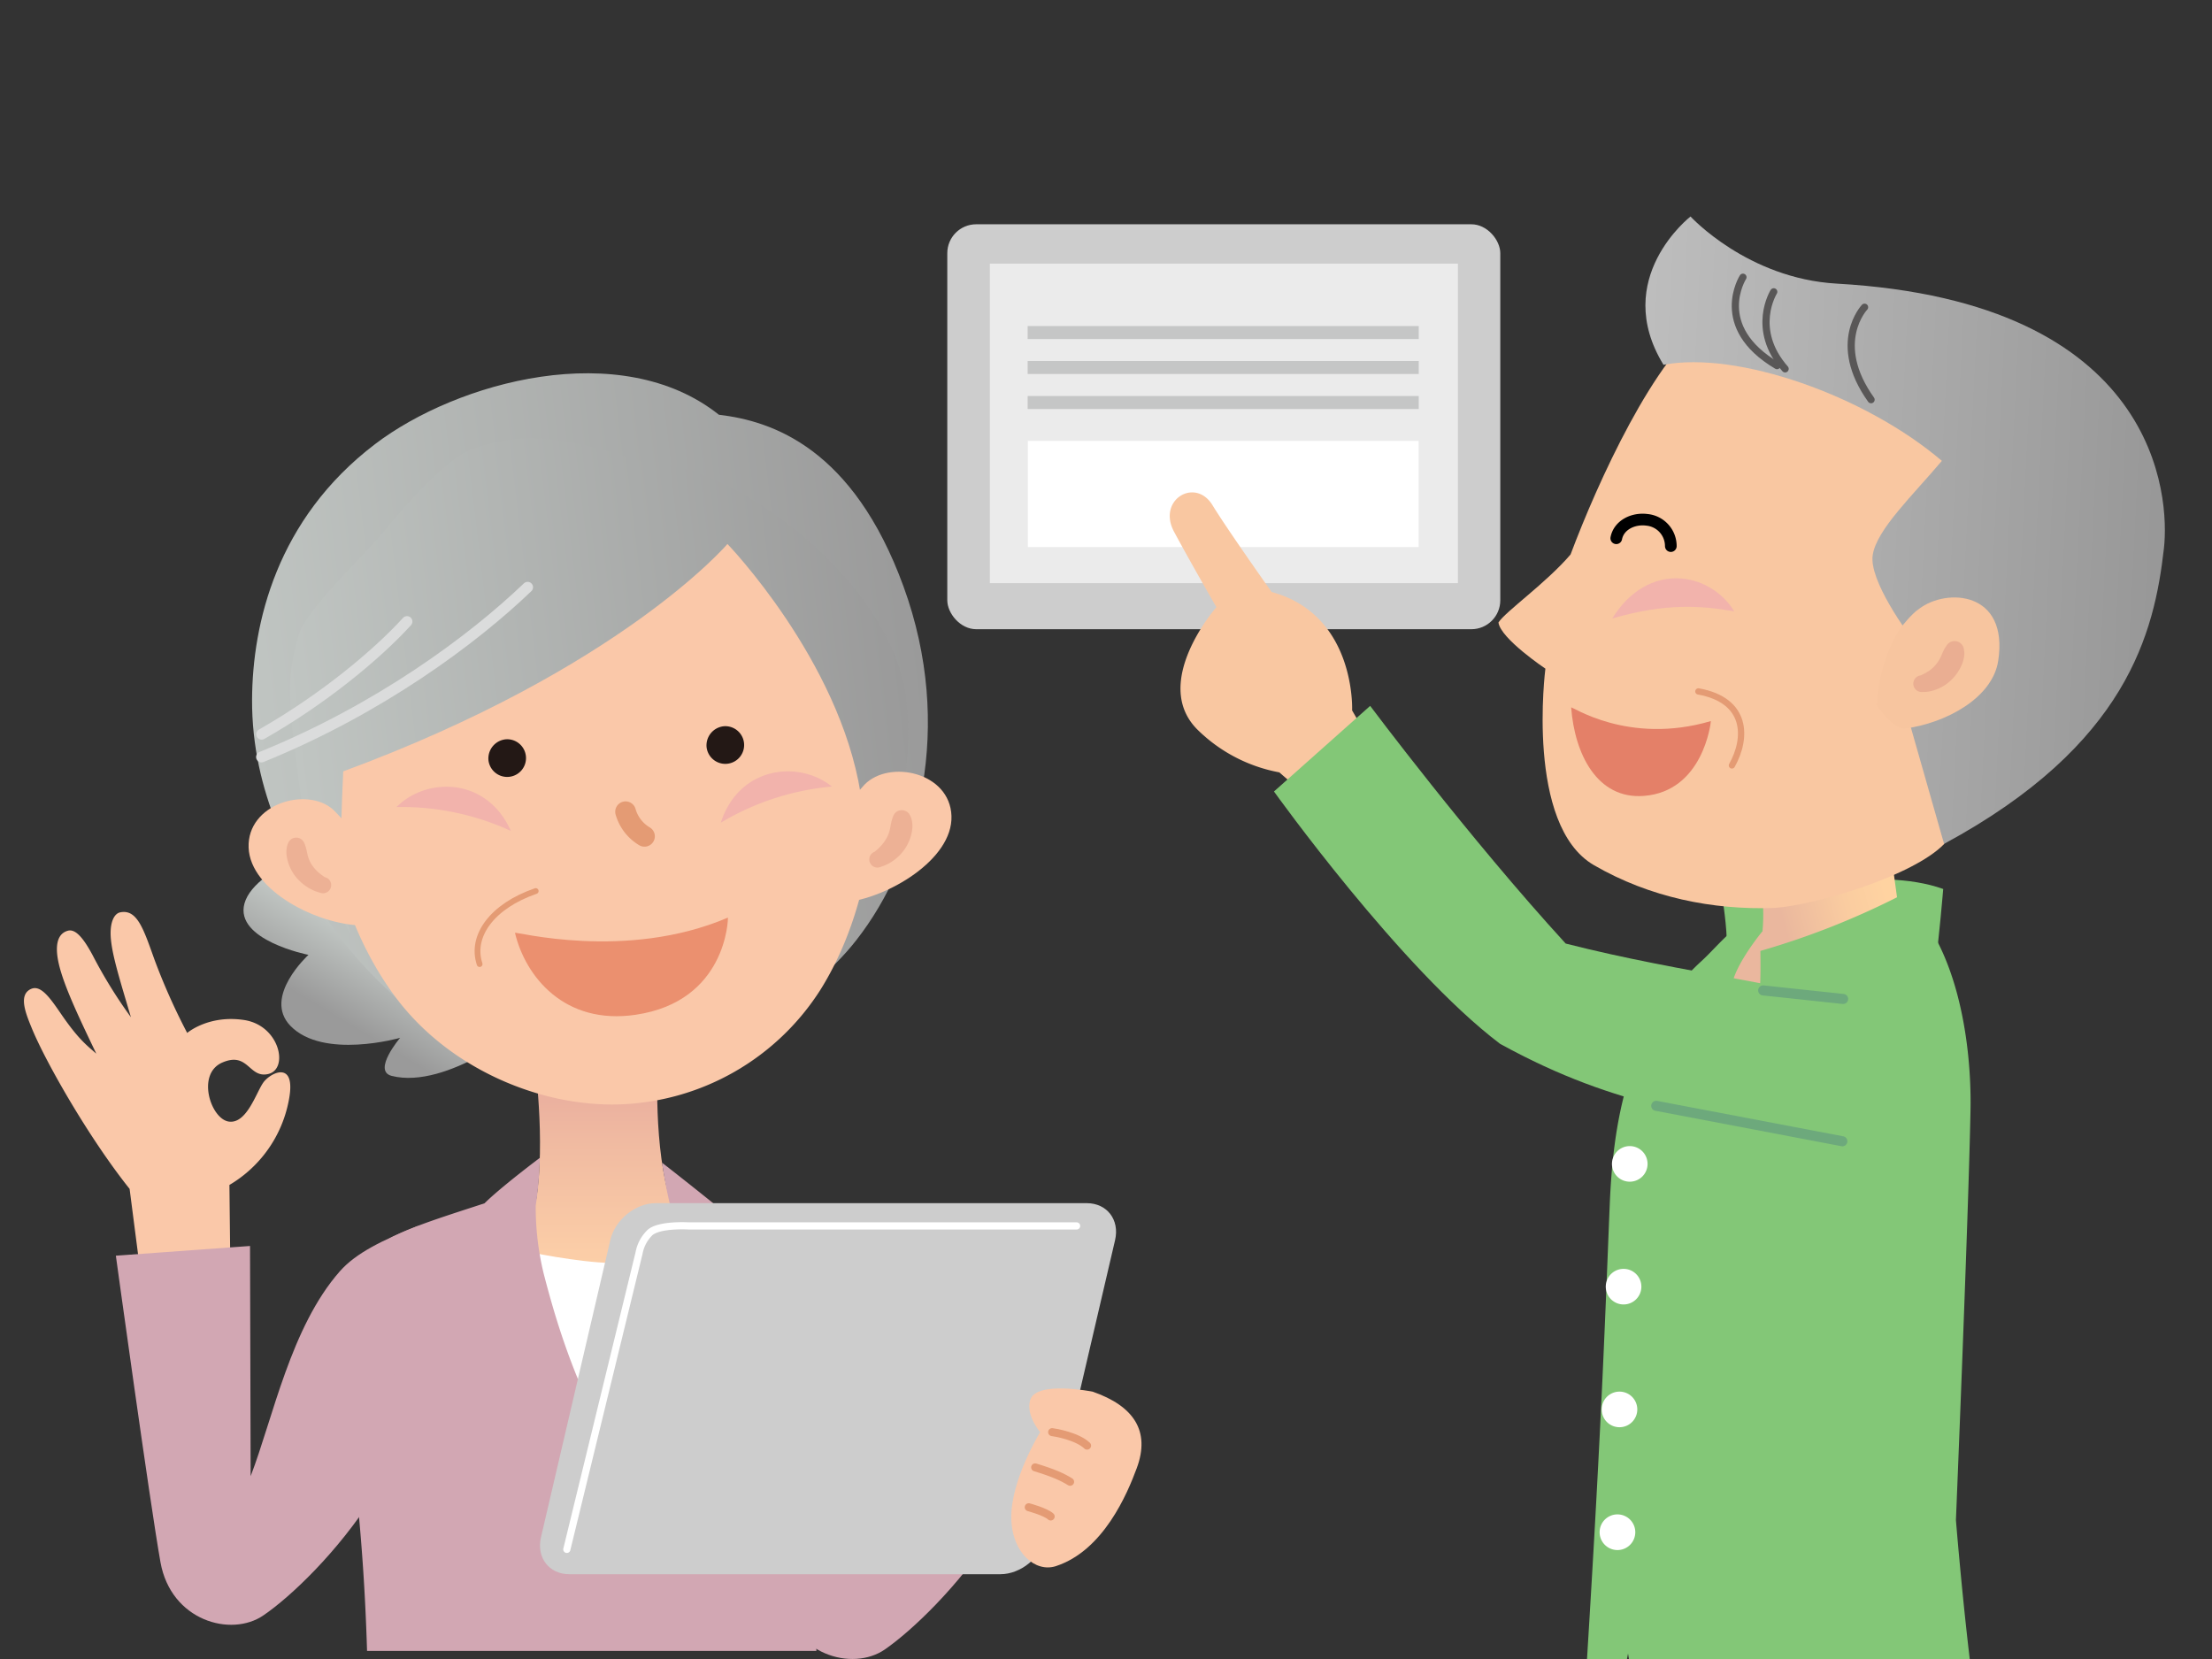
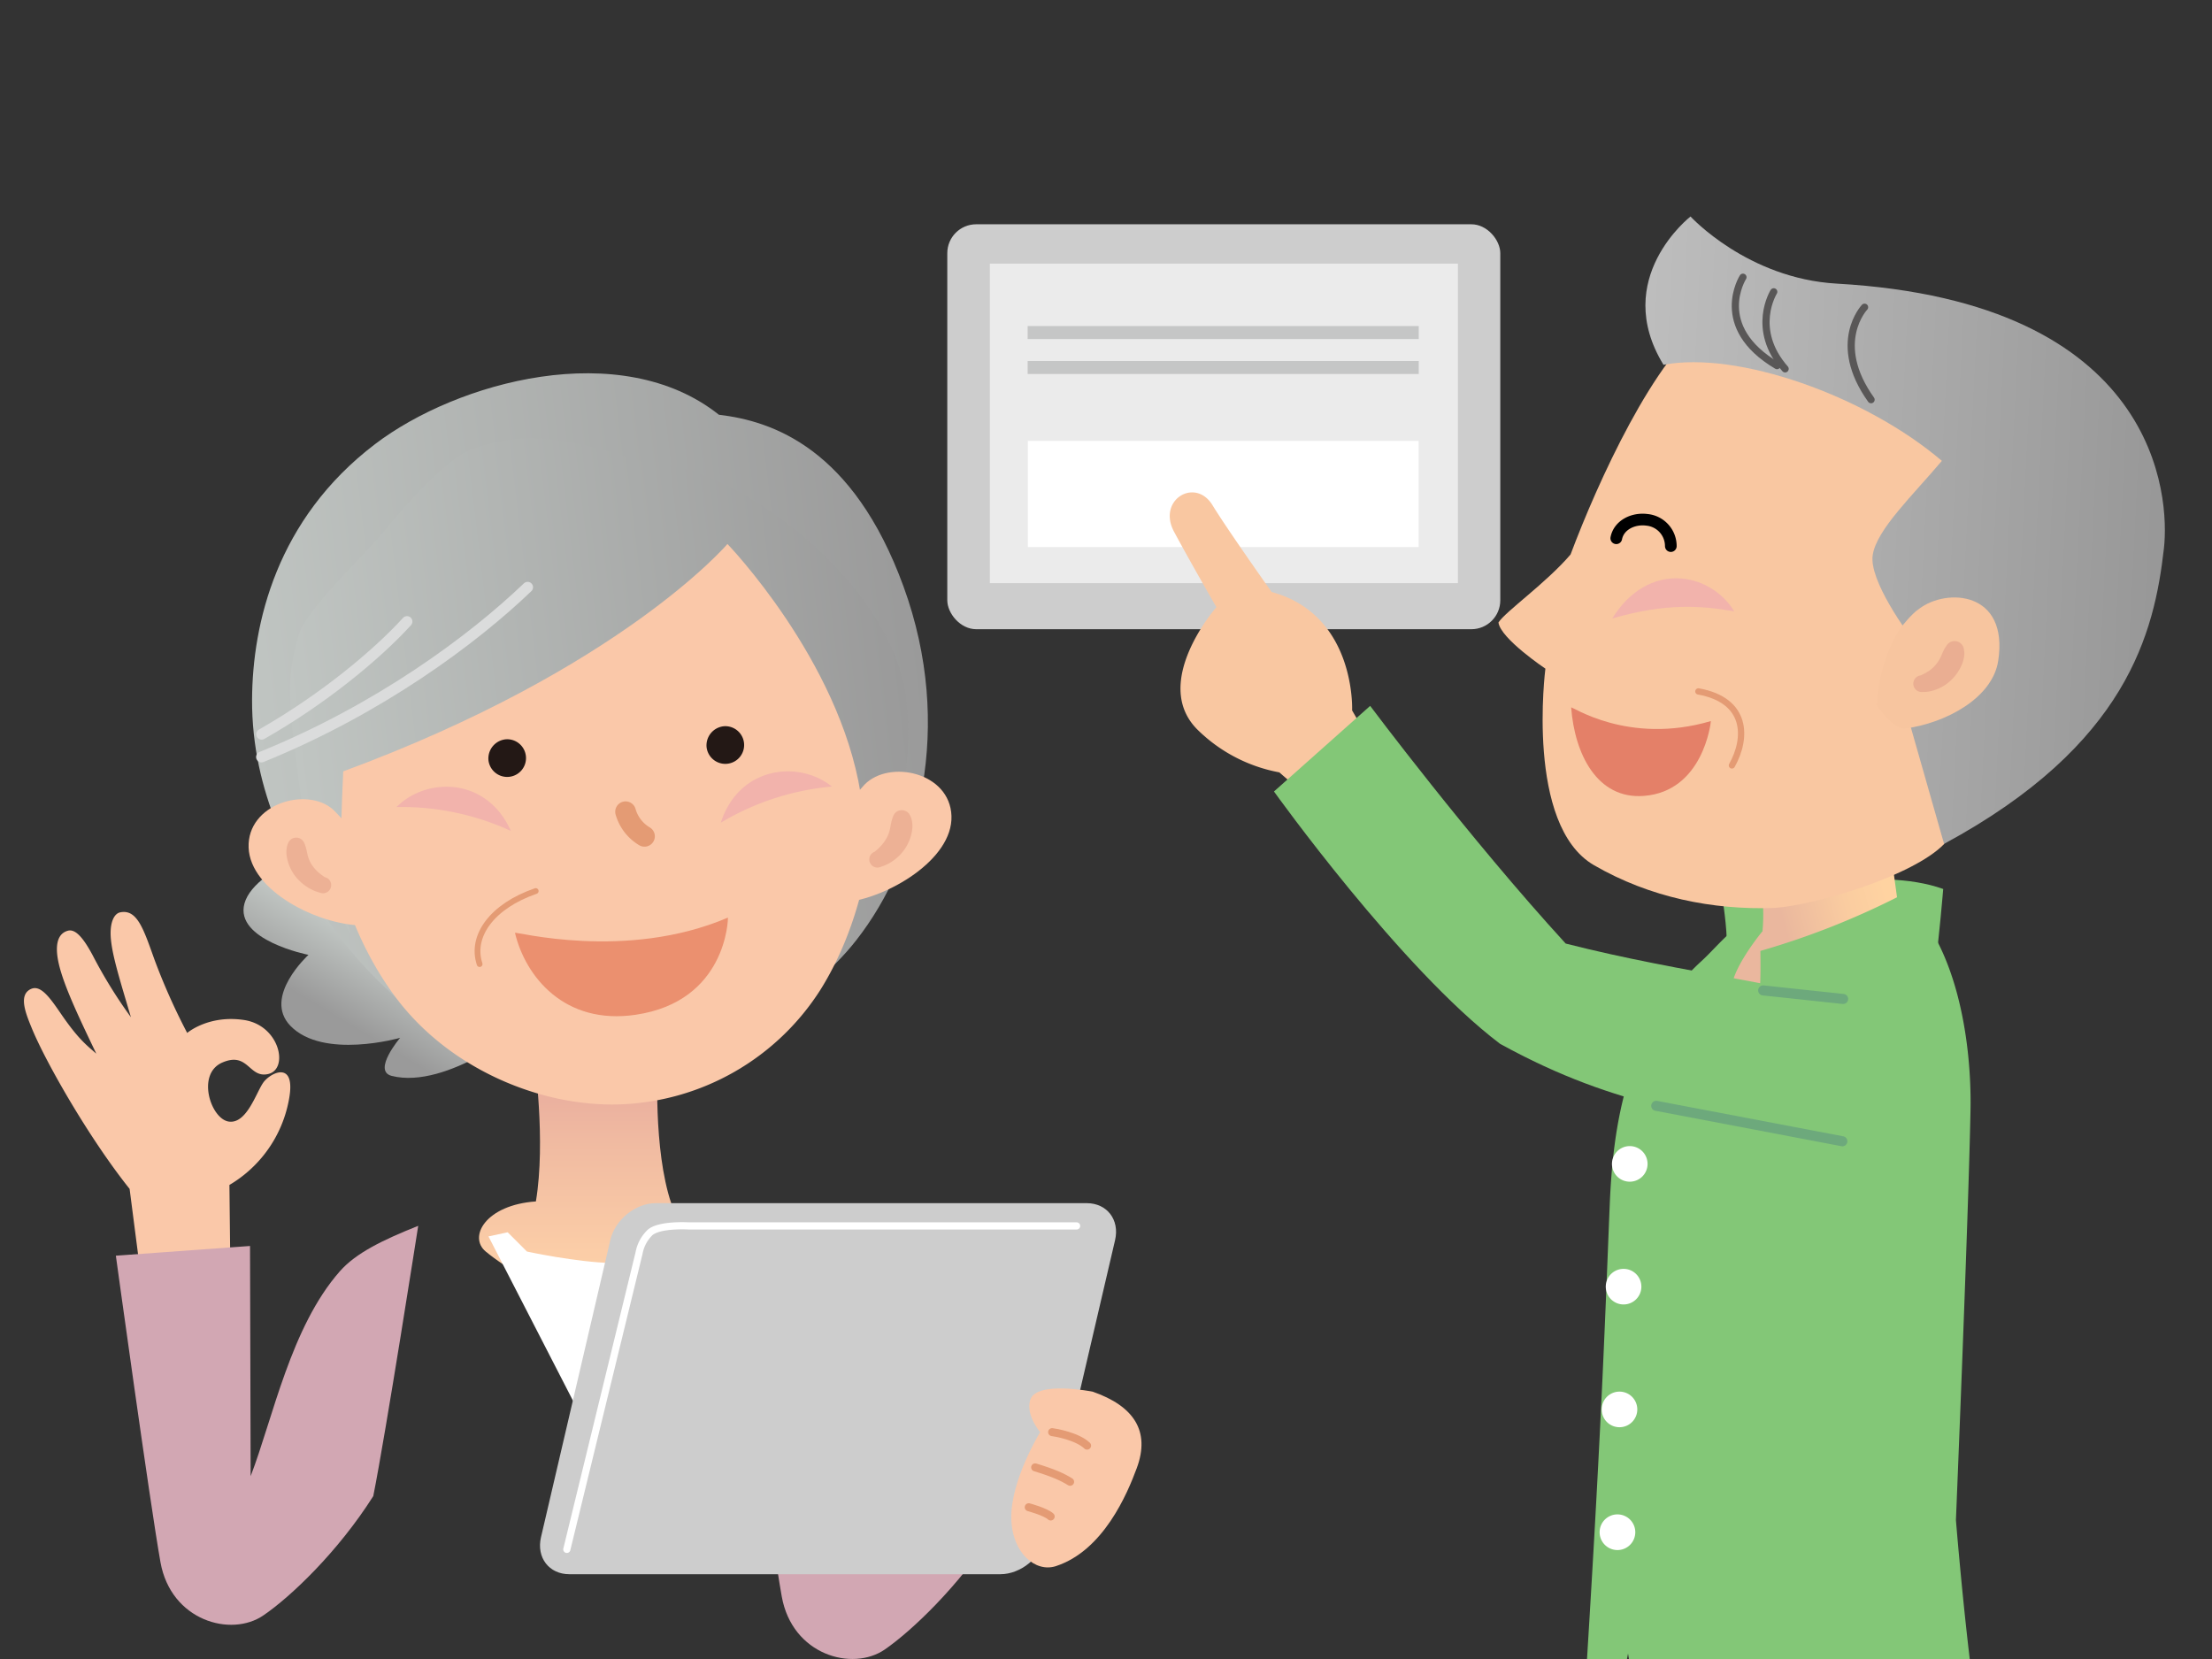
<svg xmlns="http://www.w3.org/2000/svg" xmlns:xlink="http://www.w3.org/1999/xlink" viewBox="0 0 640 480">
  <rect x="0" y="0" width="640" height="480" fill="#333333" stroke="none" />
  <defs>
    <style>.cls-1,.cls-13,.cls-14,.cls-17,.cls-20,.cls-21,.cls-29,.cls-30,.cls-31,.cls-32,.cls-4,.cls-9{fill:none;}.cls-2{fill:#cdcdcd;}.cls-3{fill:#ebebeb;}.cls-4{stroke:#c5c6c6;stroke-miterlimit:10;stroke-width:3.76px;}.cls-5{fill:#fff;}.cls-6{fill:#fac8a9;}.cls-7{fill:url(#linear-gradient);}.cls-8{fill:#d2a7b3;}.cls-9{stroke:#bd8da7;stroke-width:3.76px;}.cls-13,.cls-14,.cls-17,.cls-20,.cls-21,.cls-29,.cls-30,.cls-31,.cls-32,.cls-9{stroke-linecap:round;stroke-linejoin:round;}.cls-10{fill:url(#linear-gradient-2);}.cls-11{fill:url(#linear-gradient-3);}.cls-12{fill:url(#linear-gradient-4);}.cls-13,.cls-17,.cls-21,.cls-29{stroke:#e49b74;}.cls-13{stroke-width:5.99px;}.cls-14{stroke:#dbdcdc;stroke-width:3.13px;}.cls-15{fill:#f2b3ac;}.cls-16{fill:#edb195;}.cls-17{stroke-width:1.67px;}.cls-18{fill:#eb906f;}.cls-19{fill:#231815;}.cls-20{stroke:#fff;stroke-width:2.08px;}.cls-21{stroke-width:2.31px;}.cls-22{fill:#83c777;}.cls-23{fill:url(#linear-gradient-5);}.cls-24{fill:#f9c7a1;}.cls-25{fill:url(#linear-gradient-6);}.cls-26{fill:#f7c59f;}.cls-27{fill:#eaae92;}.cls-28{fill:#e48068;}.cls-29{stroke-width:1.82px;}.cls-30{stroke:#595757;stroke-width:2.08px;}.cls-31{stroke:#000;stroke-width:3.38px;}.cls-32{stroke:#6da97c;stroke-width:2.91px;}</style>
    <linearGradient id="linear-gradient" x1="1102.4" y1="384.78" x2="1102.4" y2="318.7" gradientTransform="translate(-927.1)" gradientUnits="userSpaceOnUse">
      <stop offset="0" stop-color="#ffd4a9" />
      <stop offset="0.34" stop-color="#fbcda7" />
      <stop offset="0.83" stop-color="#f0baa1" />
      <stop offset="1" stop-color="#ebb19f" />
    </linearGradient>
    <linearGradient id="linear-gradient-2" x1="1523.79" y1="34.79" x2="1541.58" y2="46.88" gradientTransform="matrix(-0.93, 0.45, 0.44, 0.95, 1508.31, -445.32)" gradientUnits="userSpaceOnUse">
      <stop offset="0" stop-color="#c0c5c2" />
      <stop offset="1" stop-color="#9a9a9a" />
    </linearGradient>
    <linearGradient id="linear-gradient-3" x1="313.89" y1="109.39" x2="508.76" y2="109.39" gradientTransform="translate(-250.37 147.8) rotate(-6.81)" xlink:href="#linear-gradient-2" />
    <linearGradient id="linear-gradient-4" x1="325.06" y1="95.88" x2="502.54" y2="95.88" gradientTransform="translate(-250.37 147.8) rotate(-6.81)" xlink:href="#linear-gradient-2" />
    <linearGradient id="linear-gradient-5" x1="547.1" y1="263.03" x2="517.11" y2="271.11" gradientUnits="userSpaceOnUse">
      <stop offset="0" stop-color="#ffd3a1" />
      <stop offset="0.39" stop-color="#facca0" />
      <stop offset="0.96" stop-color="#ebb99e" />
      <stop offset="1" stop-color="#eab79e" />
    </linearGradient>
    <linearGradient id="linear-gradient-6" x1="529.62" y1="187.71" x2="683.24" y2="187.71" gradientTransform="matrix(1, 0.05, -0.05, 1, -46.28, -64.53)" gradientUnits="userSpaceOnUse">
      <stop offset="0" stop-color="#bdbdbd" />
      <stop offset="1" stop-color="#979797" />
    </linearGradient>
  </defs>
  <g id="レイヤー_2" data-name="レイヤー 2">
    <g id="_02" data-name="02">
      <rect class="cls-1" width="640" height="480" />
      <rect class="cls-2" x="274.08" y="64.89" width="160" height="117.16" rx="8.37" />
      <rect class="cls-3" x="286.38" y="76.28" width="135.44" height="92.44" />
      <line class="cls-4" x1="297.33" y1="96.21" x2="410.49" y2="96.21" />
      <rect class="cls-5" x="297.39" y="127.56" width="113.07" height="30.73" />
      <line class="cls-4" x1="297.33" y1="106.33" x2="410.49" y2="106.33" />
-       <line class="cls-4" x1="297.33" y1="116.46" x2="410.49" y2="116.46" />
      <path class="cls-6" d="M54.16,298.86a183.25,183.25,0,0,1-9.42-21.1c-3.17-8.81-5-14.84-10-13.78-1.69.36-3.13,2.91-2.64,7.89s2.59,11.68,5.78,22.44a139.16,139.16,0,0,1-11.11-18c-2.69-5-5-7.69-7.21-7-3,.87-3.8,4.35-2.48,9.84,1.51,6.27,5.72,15.16,10.78,25.7-3.07-2.63-5.44-4.54-10.27-11.6-3.18-4.64-5.84-8.36-8.6-7.12-3.79,1.69-1.54,7.11.29,11.56,4.09,9.88,16.6,31.75,28.22,46.29l3.72,28.8,25.49.15-.33-30.09a36.21,36.21,0,0,0,17.17-24.42c2.34-11.88-5.3-8.13-7.38-5.19s-4.8,12.05-10,11.27-9.42-13.79-1.86-17.07,7.67,4.64,13.31,3.31c6-1.42,3.33-14.06-7-15.62S54.16,298.86,54.16,298.86Z" />
      <path class="cls-7" d="M154.57,306.26s3.42,23.77.48,41.35c-14.54,1-19.65,10.25-14.51,14.5s20.28,14.71,37,14.71c15.11,0,30.09-10.11,33.79-14.32s-8.82-13.45-17.09-14.26c-5.34-15.79-3.93-40.62-3.93-40.62Z" />
      <path class="cls-5" d="M152.46,362.11l-5.57-5.57-5.56,1.19,42.54,82.71s24.55-31.42,25.06-57.26,2-27,2-27l-6,5.57s-15.14,3.9-27.79,3.69C166.82,365.22,152.46,362.11,152.46,362.11Z" />
-       <path class="cls-8" d="M106.2,477.67h130c-.08-16.95,1.48-48.33.28-63.95,21.53,23.68,18-7.63,17.48-10.57-3.64-19.14-11.69-39.89-31.64-47.73a140,140,0,0,0-13.92-5.64c-9.14-7.4-16.85-13.38-16.85-13.38s.81,5.94,2.32,12.19c1.35,5.62,9.19,9.08,8.16,22.94-2.67,35.79-17.51,60.72-17.51,60.72-16.49-25.88-23-47.5-27.21-63.74A81.19,81.19,0,0,1,155,348.87,110,110,0,0,0,156.19,335s-11.34,8.51-16,13.15c-8.53,2.81-19.46,6.16-25.95,9.36-8.73,4.32-16.26,16.15-14.3,40.42C102.12,424.85,105.12,442.33,106.2,477.67Z" />
      <path class="cls-9" d="M218,360.91c2.28,3,4.29,7.22,4.49,13.65.8,25.7-26.58,54.59-26.58,54.59" />
      <path class="cls-8" d="M121,354.67c-10.27,4.1-18,7.85-22.67,13.15C84.14,383.93,79,410.22,72.52,427.1l-.18-66.6-38.82,2.81S43.4,435.07,46.43,452s20.45,21.83,29.82,15.35C84,462.07,97.72,449.1,108,432.87,111.61,414.8,121,354.67,121,354.67Z" />
      <path class="cls-8" d="M300.74,364.51c-10.28,4.11-18,7.86-22.68,13.16-14.17,16.11-19.34,42.4-25.79,59.27l-.17-66.59-38.82,2.81s9.87,71.75,12.9,88.73,20.46,21.82,29.83,15.35c7.7-5.32,21.46-18.29,31.78-34.52C291.36,424.65,300.74,364.51,300.74,364.51Z" />
      <path class="cls-10" d="M102.48,242s-28.61,8-31.75,19.41c-2.93,10.65,18.52,14.86,18.52,14.86S75.94,288.39,84,296.78c9.49,9.87,31.76,3.5,31.76,3.5s-8.08,9.52-2.47,11c16.17,4.12,39.19-14.89,39.19-14.89Z" />
      <path class="cls-11" d="M208,120c15.49,1.81,38.85,9.69,53.43,49.73,14.79,40.61,4.36,79.2-13.59,102.18C234,289.76,207.46,304,203.26,304.24c-40.74,2.21-61.76,4.57-80.47-9C110,286,99.7,273.62,95.65,267.41c-10.91-16.74-22.84-38.15-22.72-65,.11-22,7.09-52.23,35.58-73.91C132.21,110.44,179.62,97.41,208,120Z" />
      <path class="cls-6" d="M252.6,226.41c.8,21.75-5.16,43.85-15.14,59.83a71.65,71.65,0,0,1-58.14,33.29c-22.61.77-49.12-10.06-64.75-30.86-11.18-14.88-19-35.66-19.75-56.46-1.83-49.89,33-91.63,77.85-93.28S250.76,176.51,252.6,226.41Z" />
      <path class="cls-12" d="M262.27,202.73c-4-36.13-53.49-69.9-73.53-68.11-27.73-9.6-39.08-9.25-51.9-4.78-7.72,2.69-19.94,16.77-26,24.19-5.71,7-22,21.93-24.41,29.66-4.55,14.85-2.19,24.3,1.21,51.45C89,246.53,103.7,276.42,101,268.45c-2.8-8.14-2.71-24.24-1.69-45.27,80.47-29.72,111.16-65.79,111.16-65.79s32.32,33.48,38.52,72.12c3.59,18.94,3,18.33,1,24.81C252.83,251.07,265.47,231.66,262.27,202.73Z" />
      <path class="cls-13" d="M181,234.86a12.09,12.09,0,0,0,5.47,7.11" />
      <path class="cls-14" d="M152.66,169.91c-15.83,15.16-42.84,35.24-77,49.11" />
      <path class="cls-14" d="M117.76,179.83c-8.84,9.69-24.36,22.54-42.05,32.6" />
      <path class="cls-15" d="M240.7,227.58c-9.59-7.73-26.89-5.88-32.15,10.45A75.75,75.75,0,0,1,240.7,227.58Z" />
      <path class="cls-15" d="M114.72,233.5c8.69-8.72,26.1-8.75,33.09,6.91A75.78,75.78,0,0,0,114.72,233.5Z" />
      <path class="cls-6" d="M96.36,234.22c-7.64-6.75-24.88-1.62-24.43,11s20.17,22.3,32.55,22.52c-2.91-6.31.49-9-1.75-19.41C100.62,238.64,101.23,239.12,96.36,234.22Z" />
      <path class="cls-16" d="M88.13,244.11a13.52,13.52,0,0,1,.5,1.59c.13.5.22,1,.32,1.45a9.22,9.22,0,0,0,1,2.63,11.24,11.24,0,0,0,.81,1.18,11.42,11.42,0,0,0,1,1.1,12.7,12.7,0,0,0,1.18,1c.21.15.42.31.63.45l.32.21.15.1.07,0s0,0,0,0a2.36,2.36,0,1,1-1.5,4.47l-.36-.1-.3-.09-.56-.19c-.37-.14-.72-.29-1.07-.46a13.62,13.62,0,0,1-2-1.19,12.43,12.43,0,0,1-1.8-1.54A12.08,12.08,0,0,1,85,252.91a12.79,12.79,0,0,1-1.91-4.48,8.35,8.35,0,0,1-.21-2.38,6.14,6.14,0,0,1,.54-2.26,2.55,2.55,0,0,1,3.4-1.18A2.58,2.58,0,0,1,88.07,244Z" />
      <path class="cls-6" d="M250.15,227c7.18-7.32,24.71-3.57,25.14,9.09s-18.63,23.82-31,25c2.47-6.53.26-8.93.44-19.49C244.9,234.06,245.72,231.73,250.15,227Z" />
      <path class="cls-16" d="M263.1,235.55a5.85,5.85,0,0,1,.8,2.23,7.92,7.92,0,0,1,0,2.43,13,13,0,0,1-4.79,8.31c-.31.25-.62.48-.95.7s-.66.42-1,.61-.7.35-1.05.51l-.56.22-.3.11-.35.11a2.36,2.36,0,1,1-1.84-4.34s0,0,0,0l.06-.05.14-.12.29-.24c.2-.17.39-.36.58-.53s.38-.36.55-.55.36-.37.52-.57a11.65,11.65,0,0,0,1.59-2.43,9.36,9.36,0,0,0,.81-2.65c.08-.47.17-.94.29-1.44a10.72,10.72,0,0,1,.51-1.64l.07-.17a2.6,2.6,0,0,1,3.38-1.46A2.63,2.63,0,0,1,263.1,235.55Z" />
      <path class="cls-17" d="M155,257.81c-12.56,4.31-18.93,13-16.23,21.13" />
      <path class="cls-18" d="M149,269.91c3,12.58,14.28,26.76,34.94,23.69,26.19-3.87,26.73-27.56,26.67-28.11C181,278.16,148.84,269.36,149,269.91Z" />
      <path class="cls-19" d="M204.43,216.12a5.45,5.45,0,1,0,5.08-6A5.56,5.56,0,0,0,204.43,216.12Z" />
      <path class="cls-19" d="M141.32,219.9a5.45,5.45,0,1,0,5.08-6A5.57,5.57,0,0,0,141.32,219.9Z" />
      <path class="cls-2" d="M156.52,444.79c-1.35,5.87,2.34,10.68,8.21,10.68h124.7c5.88,0,11.79-4.81,13.15-10.68l20.05-86c1.36-5.87-2.34-10.68-8.21-10.68H189.72c-5.87,0-11.79,4.81-13.14,10.68Z" />
      <path class="cls-20" d="M311.49,354.7H199.35s-8.75-.55-11.38,2a11.07,11.07,0,0,0-3.08,5.88L164,448.28" />
      <path class="cls-6" d="M316.14,402.65C328,406.79,332.9,414,328.9,424.78c-2.77,7.5-9.69,23.88-23.4,28.35-5.89,1.93-12.73-3.78-12.9-13.89-.18-11,8.35-24.89,8.35-24.89s-4.17-4.79-2.9-9.24C299.69,399.37,316.14,402.65,316.14,402.65Z" />
      <path class="cls-21" d="M314.53,418.27c-2.89-2.73-9.16-3.8-10.12-3.91" />
      <path class="cls-21" d="M309.62,428.73c-2.16-1.34-4.72-2.54-10.12-4.18" />
      <path class="cls-21" d="M304,438.77c-1.52-1.39-6.36-2.68-6.36-2.68" />
      <path class="cls-22" d="M499.49,276c.61-4.68-.9-14.51-.9-14.51,15.58-3.72,44.49-11.12,63.64-4.28,0,0-1.15,14-2.52,24.23C559.71,281.48,498.2,286,499.49,276Z" />
      <path class="cls-23" d="M547.27,247.94l-38.55,5.63s2.12,5.9,1.23,15.87c-13.2,0-18.54,19.79-7.61,25.42,11-2.33,47.19-30.43,47.19-30.43Z" />
      <path class="cls-24" d="M402.13,224.4l-10.92-18.85s1.19-27.63-23.29-34.27c0,0-12.82-18.09-17.11-25.12-5-8.17-16.08-1.53-11.11,7.71,4.8,8.93,12.24,21.8,12.24,21.8s-19.28,22-5.31,35.6a45.52,45.52,0,0,0,23.52,12.2L386,237.27Z" />
      <path class="cls-24" d="M577.06,128.11c-11.65-14.17-72.18-42.75-82.57-35.68-15.74,10.73-32.23,47.08-40.08,68-7,8.2-18.9,16.56-20.86,19.67.59,4.66,13.58,13.36,13.58,13.36s-5.85,45.33,14.05,56.86c16.2,9.37,34.37,13,52.15,12.38,12.06-.82,40.25-9.28,49.18-18.51,1.3-6.38,1.53-7.39,6.16-10.62,11.85-8.25,19.11-39.16,20.86-48.89C593.14,164.69,588.71,142.27,577.06,128.11Z" />
      <path class="cls-25" d="M481.3,105.55c21.29-4.08,58.24,8.79,80.54,27.79-8.42,10-18.83,19.82-20,27.21s10,22.57,13,26.56c5.83,7.77,10.85,3,11.28,5.12,1.17,5.83-14.21,14.87-14.21,14.87l10.57,37.06c53-28.63,60.84-61.08,63.61-85.5,1.67-14.75-1.38-71.32-94.65-76.6-25.89-1.47-42.32-19.42-42.32-19.42S466,80.56,481.3,105.55Z" />
      <path class="cls-15" d="M501.78,176.87c-7.14-11.53-25-14.63-35.31,2.08C482,174.41,492.29,175.25,501.78,176.87Z" />
      <path class="cls-26" d="M555.25,176.16c8-6.13,26-5.08,22.89,15.05-1.65,10.77-15.18,18-26.87,19.57-2.78.38-7-4.65-8.27-6.74.78-14.14,7-22.47,7-22.47S553,177.62,555.25,176.16Z" />
      <path class="cls-27" d="M568.09,187.29a5.26,5.26,0,0,1,.15.53c0,.2,0,.42.07.62a6.76,6.76,0,0,1,0,1.19,8.48,8.48,0,0,1-.56,2.35,13.77,13.77,0,0,1-2.65,4.22,12.77,12.77,0,0,1-4,2.93,12.63,12.63,0,0,1-2.31.8,11.56,11.56,0,0,1-1.2.22,6.2,6.2,0,0,1-.62.06l-.73,0a2.41,2.41,0,1,1-.5-4.8s0,0,.09-.06l.16-.07.33-.16c.23-.1.46-.23.68-.34.45-.25.88-.52,1.29-.8a10.21,10.21,0,0,0,2.06-2,10,10,0,0,0,1.41-2.48c.19-.46.4-.92.64-1.4.13-.24.26-.48.41-.73s.15-.23.24-.35.18-.3.29-.45l0,0a2.74,2.74,0,0,1,3.85-.52A2.85,2.85,0,0,1,568.09,187.29Z" />
      <path class="cls-28" d="M454.59,204.71c1,13.38,7.47,26.6,21,25.57C492.73,229,495,209.21,495,208.63,471,215.7,454.55,204.13,454.59,204.71Z" />
      <path class="cls-29" d="M491.39,200.05c14.24,2.55,14.19,13.44,9.71,21.41" />
      <path class="cls-30" d="M504.29,80.21s-9.15,14.31,9.85,25.57" />
      <path class="cls-30" d="M513.2,84.43s-6.8,10.79,3.29,22.29" />
      <path class="cls-30" d="M539.48,88.89s-9.85,10.32,1.88,26.75" />
      <path class="cls-31" d="M483.42,158a7.64,7.64,0,0,0-6.93-7.6c-4-.52-8.11,1.53-8.85,5.33" />
      <path class="cls-22" d="M570.13,321.06c.36-19.44-3.89-48.73-20-62.09a226.69,226.69,0,0,1-40.79,16.16c0,1.53.19,10.85-.44,12.64-.75,2.12-1.36,5.33-1.59,3-.19-2-4.89,1-5.19-1.61-4.93-4.35,7.8-19.7,7.8-19.7s-.33-4-.33-6.26c-8.3,4.72-13.13,11.07-17.22,14.8-22.09,20.17-25.69,48.25-26.63,70.75-1.18,28.42-2.18,60.54-6.57,131.27h11.56l.31-1.6.27,1.6h98.6c-2.32-19.42-4-40.22-4-40.22S569.57,351.17,570.13,321.06Z" />
      <path class="cls-22" d="M396.43,204.23S425,242.41,453,273c35.18,8.95,65.46,11.43,96.11,20.9,2.91-4.66,3.15,38.57-17.3,37.51C492.64,322,469,321.27,434,302c-28.8-21.81-65.4-73-65.4-73Z" />
      <line class="cls-32" x1="510.14" y1="286.56" x2="533.28" y2="289.03" />
      <line class="cls-32" x1="479.2" y1="319.95" x2="533.05" y2="330.2" />
      <path class="cls-5" d="M466.39,336.76a5.15,5.15,0,1,0,5.15-5.16A5.16,5.16,0,0,0,466.39,336.76Z" />
      <path class="cls-5" d="M464.6,372.27a5.15,5.15,0,1,0,5.15-5.15A5.15,5.15,0,0,0,464.6,372.27Z" />
      <path class="cls-5" d="M463.42,407.79a5.15,5.15,0,1,0,5.15-5.15A5.14,5.14,0,0,0,463.42,407.79Z" />
      <path class="cls-5" d="M462.82,443.31a5.16,5.16,0,1,0,5.16-5.15A5.15,5.15,0,0,0,462.82,443.31Z" />
    </g>
  </g>
</svg>